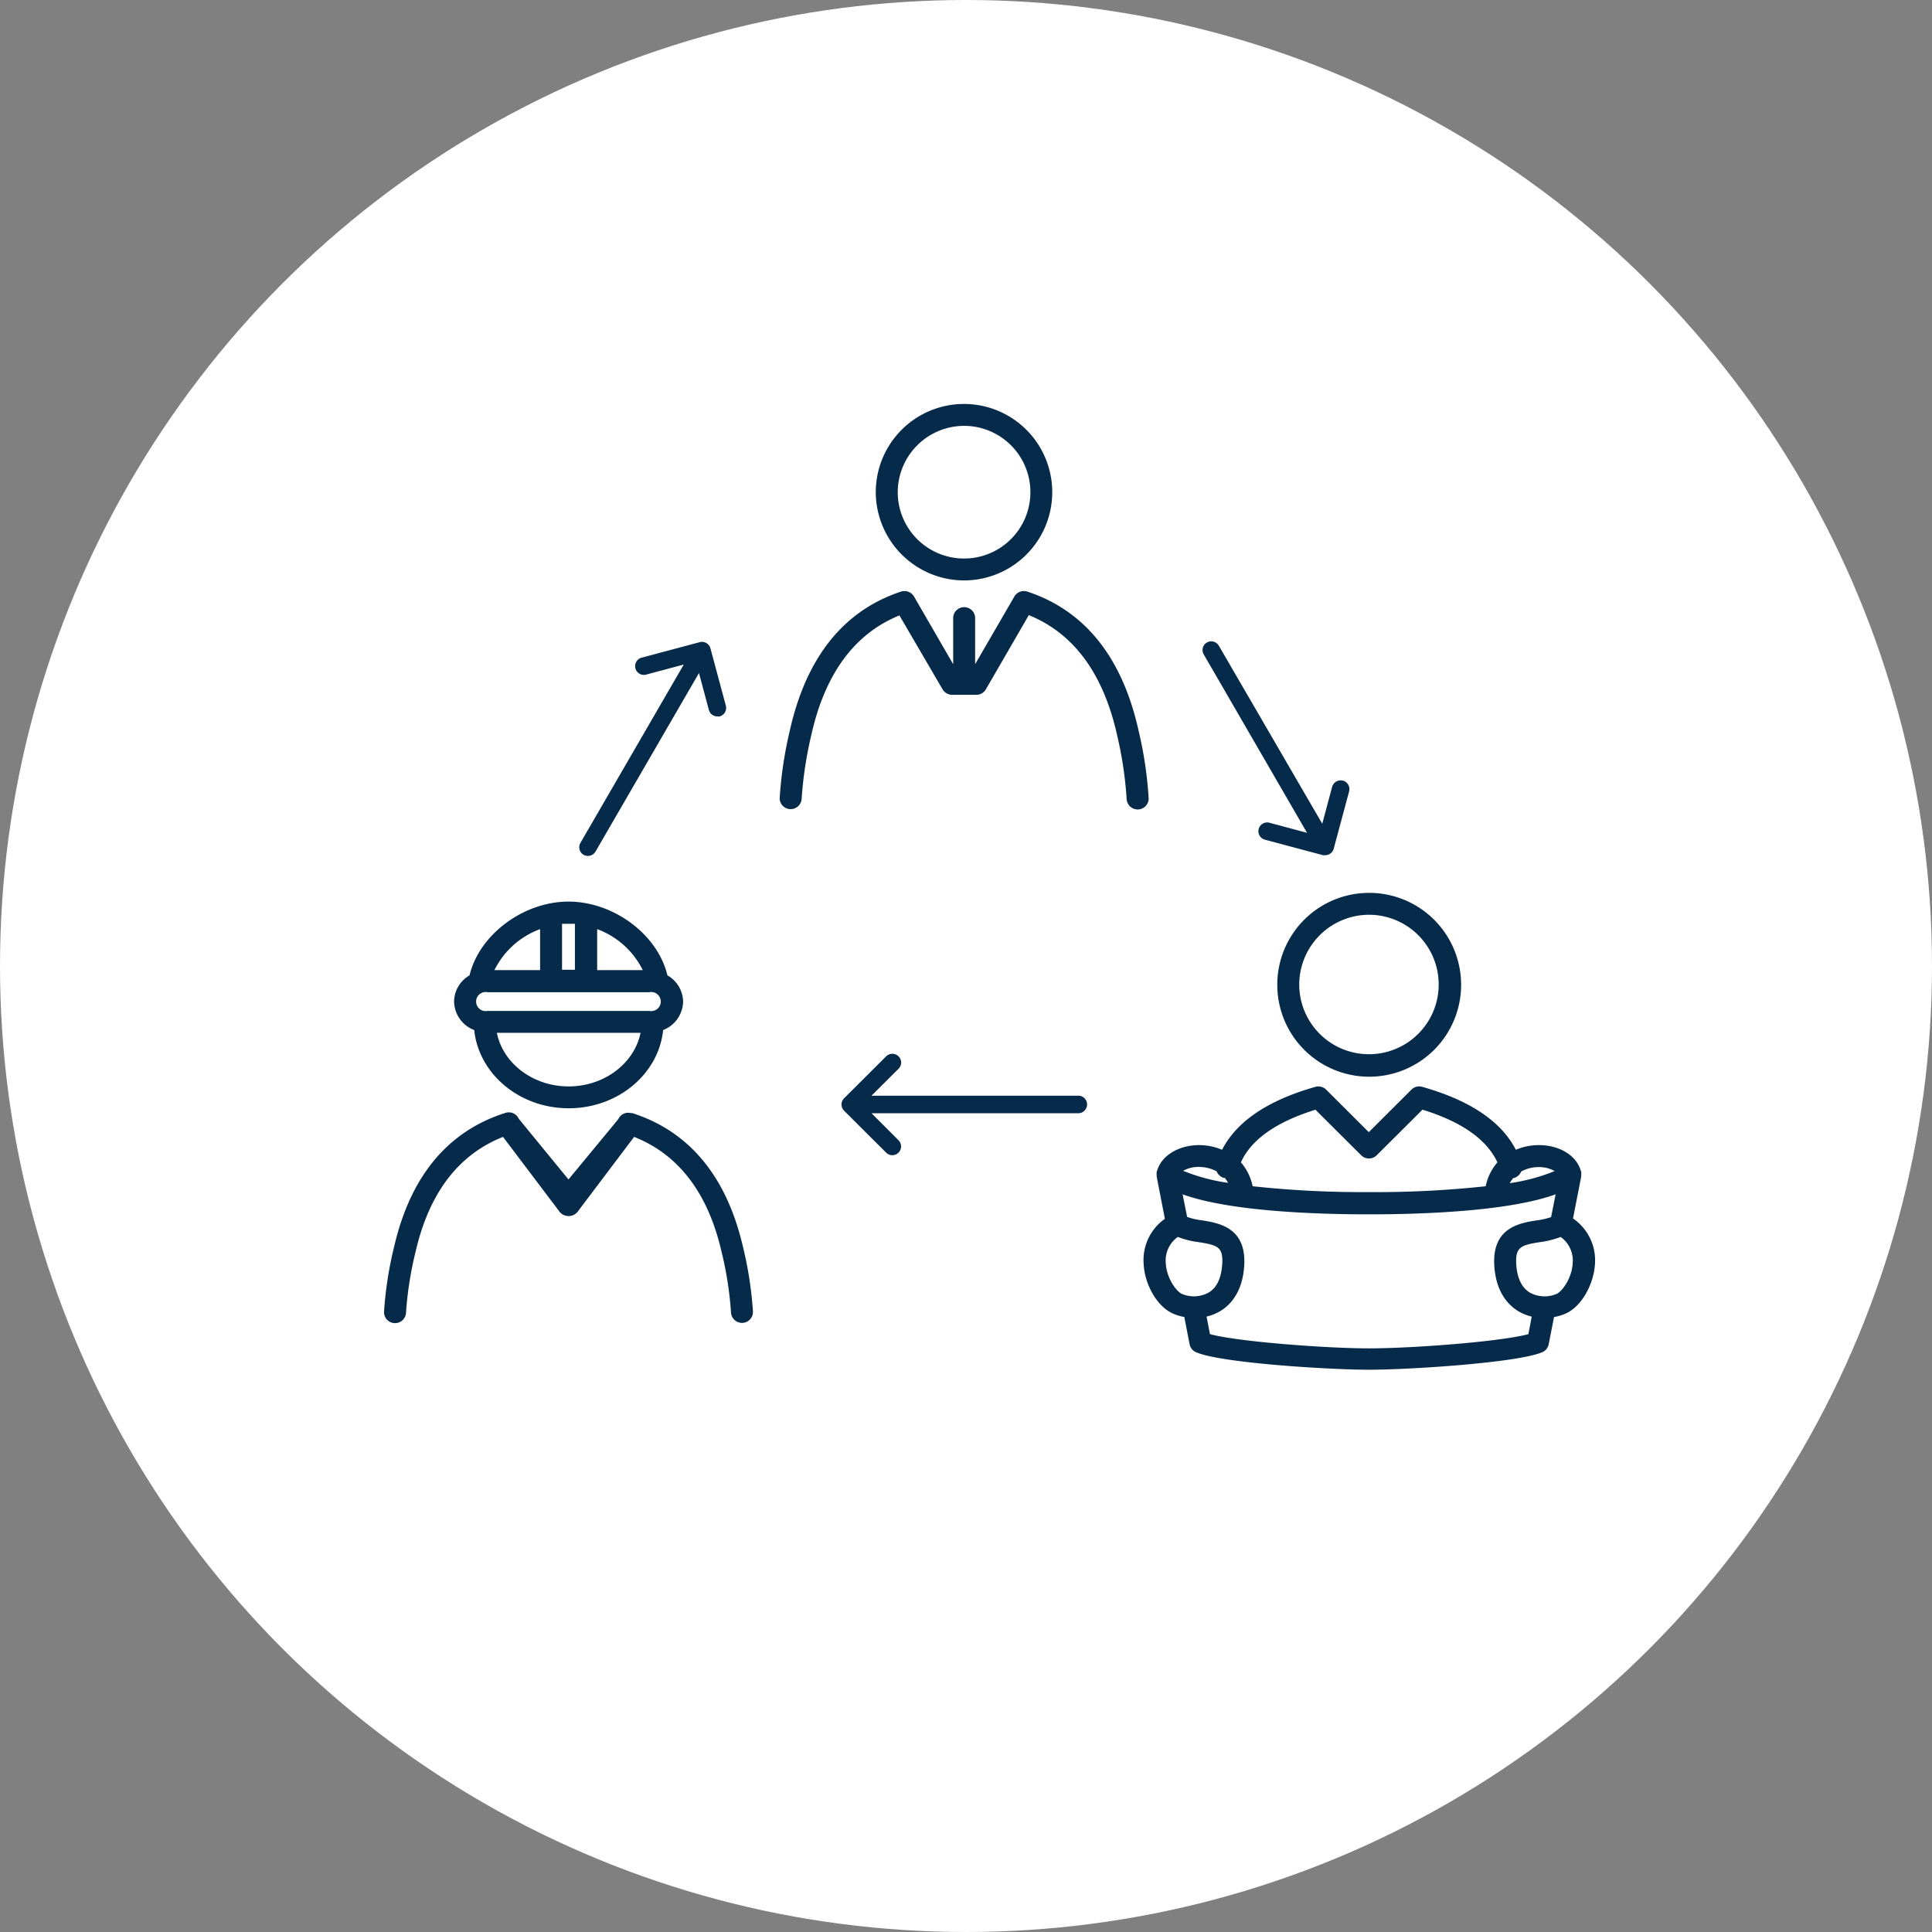
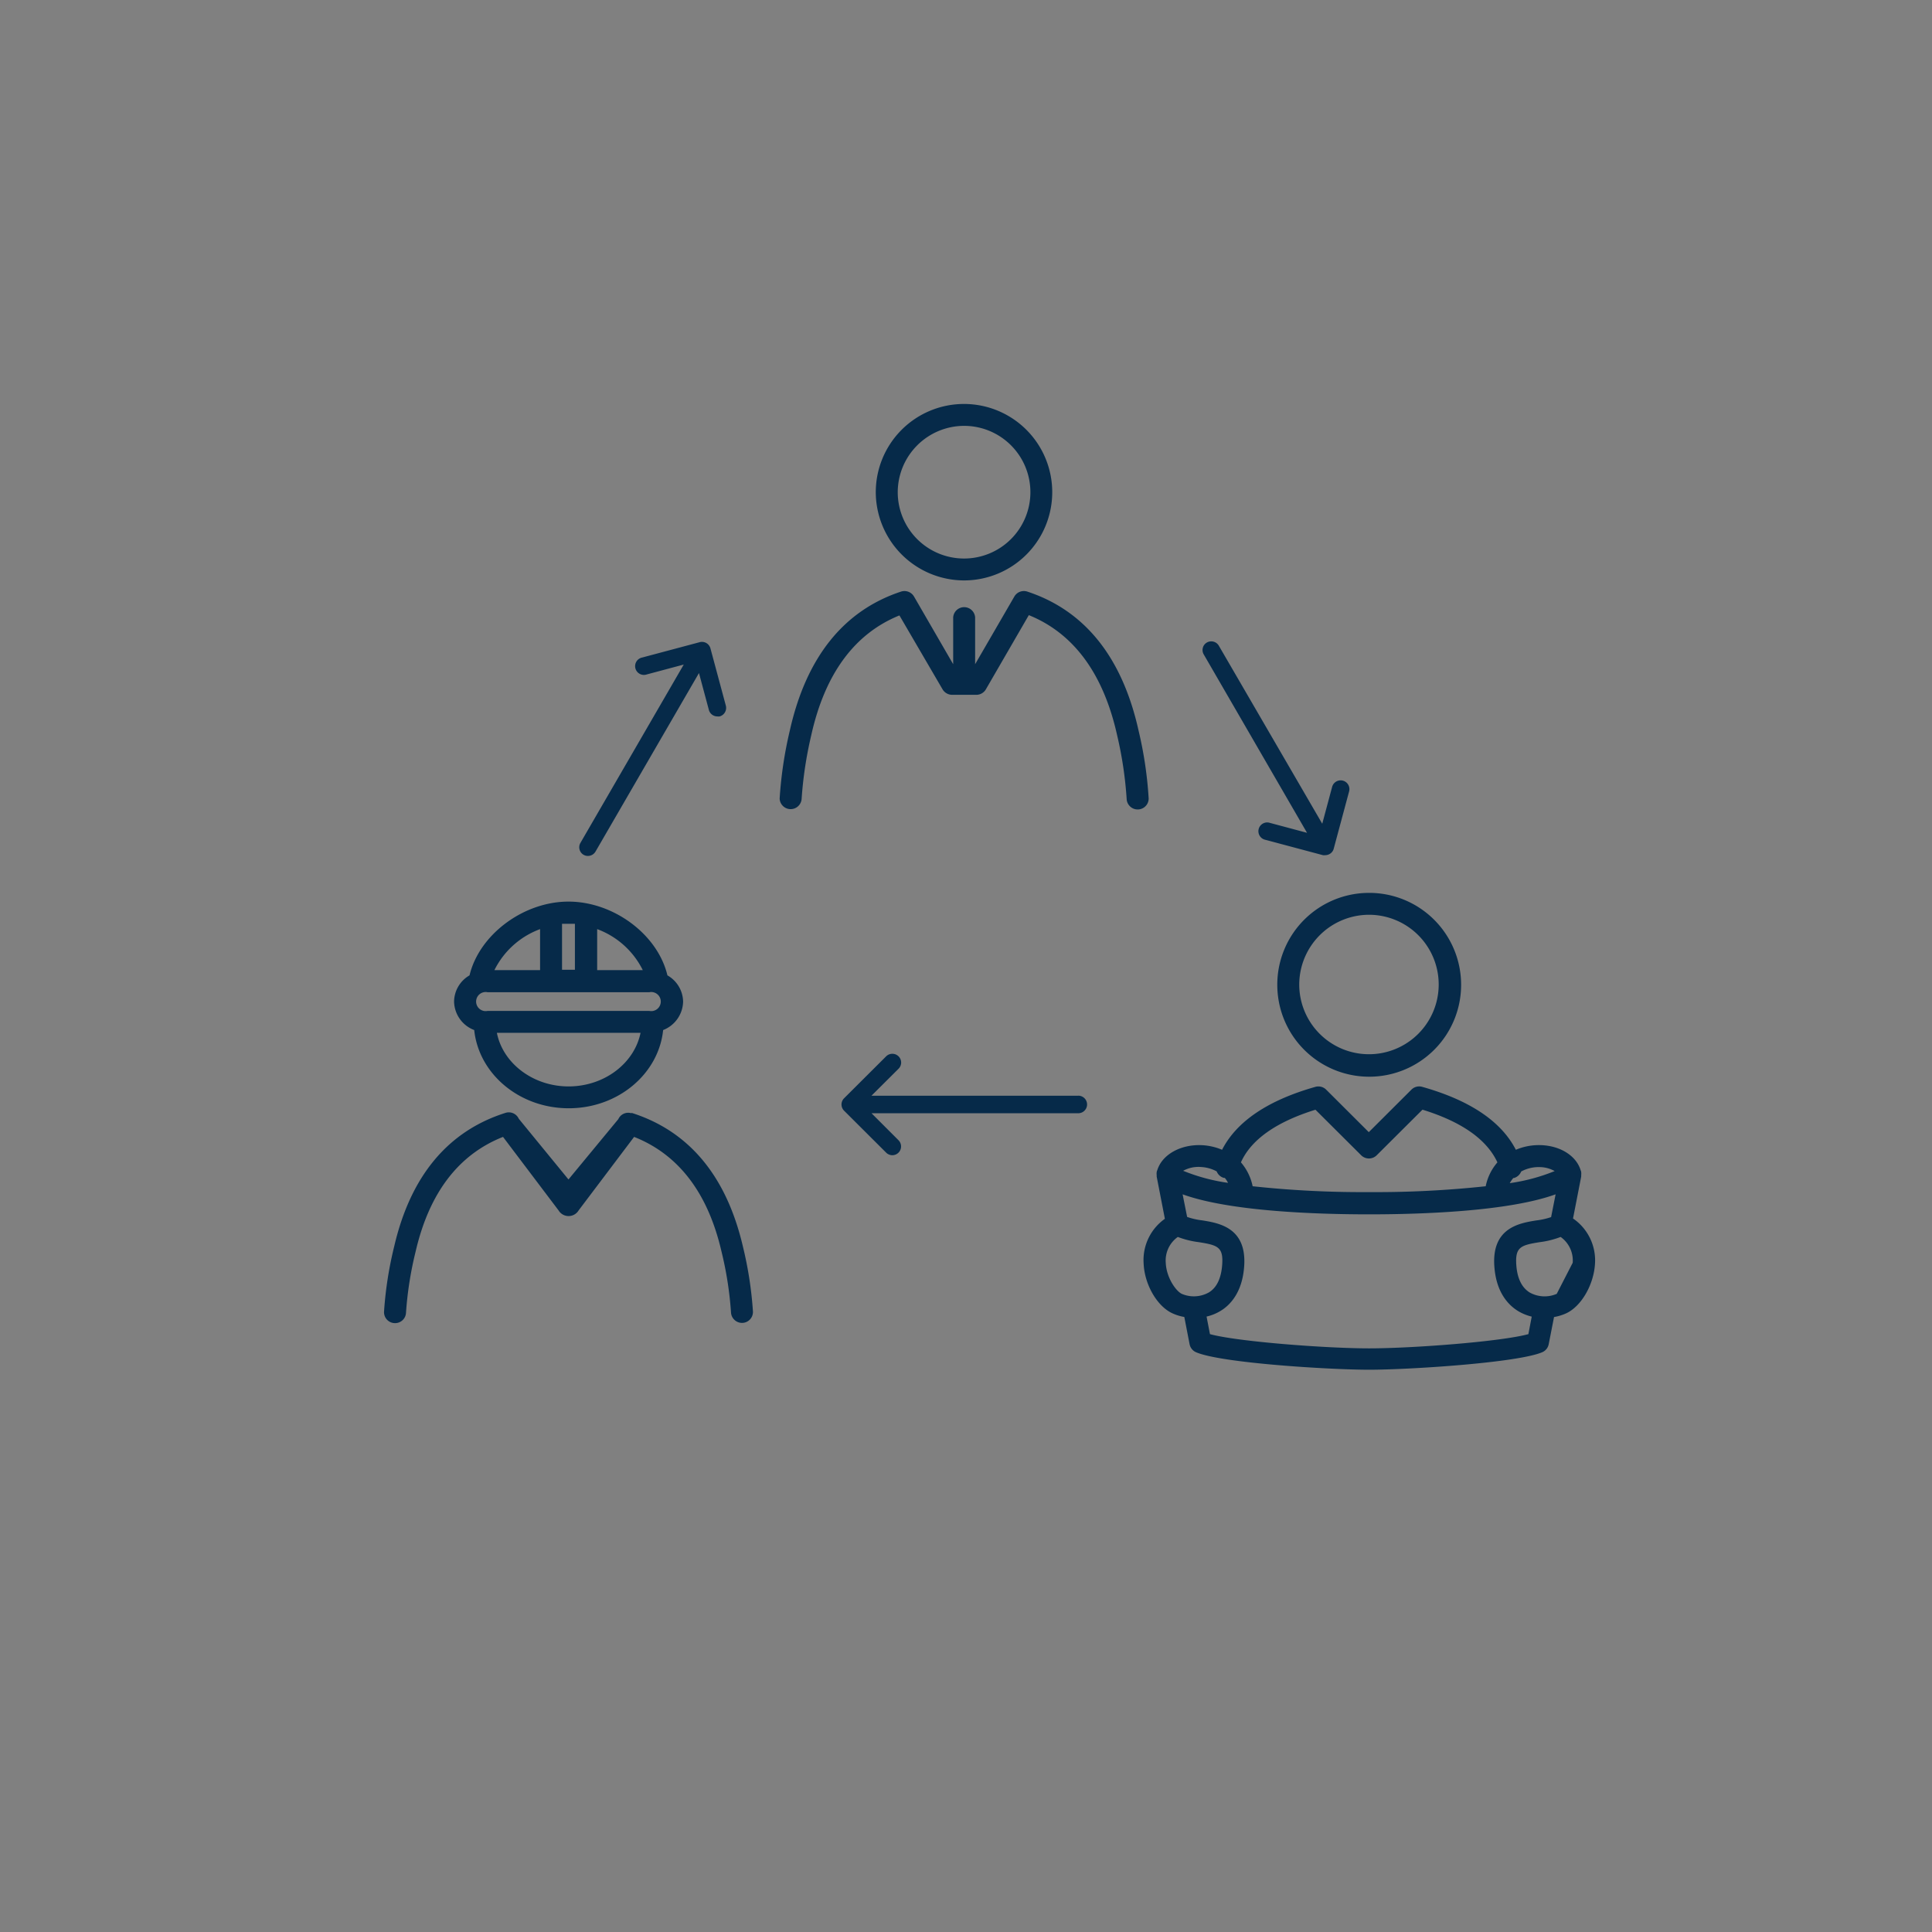
<svg xmlns="http://www.w3.org/2000/svg" viewBox="0 0 330 330">
  <rect x="0" y="0" width="330" height="330" fill="#808080" stroke="none" />
  <g data-name="レイヤー 2">
    <g data-name="レイヤー 1">
-       <circle cx="165" cy="165" r="165" fill="#fff" />
-       <path d="M164.71 99.14a15.07 15.07 0 10-15.12-15.07 15.11 15.11 0 0015.12 15.07zm0-26.4a11.33 11.33 0 11-11.37 11.33 11.36 11.36 0 0111.37-11.33zm53.46 95.41a15.7 15.7 0 1015.69-15.64 15.68 15.68 0 00-15.69 15.64zm15.69-11.9a11.91 11.91 0 11-11.94 11.9 11.94 11.94 0 0111.94-11.9zm-10.61-14l-6.32-1.69a1.5 1.5 0 10-.78 2.89l9.82 2.62a1.31 1.31 0 00.39 0 1.53 1.53 0 00.75-.2 1.46 1.46 0 00.7-.91l2.63-9.79a1.5 1.5 0 00-1.06-1.83 1.51 1.51 0 00-1.84 1.06l-1.69 6.3-17.66-30.4a1.5 1.5 0 00-2.05-.55 1.48 1.48 0 00-.55 2zM81 175.94c.78 7.49 7.71 13.36 16.14 13.36s15.36-5.87 16.13-13.36a5.34 5.34 0 003.41-4.86 5.26 5.26 0 00-2.68-4.48c-1.66-7-9.21-12.6-16.9-12.6s-15.24 5.64-16.9 12.6a5.24 5.24 0 00-2.64 4.48 5.32 5.32 0 003.44 4.86zm16.14 9.63c-6.15 0-11.26-4-12.27-9.16h24.54c-1.05 5.19-6.16 9.16-12.31 9.16zM102 158.7a14.17 14.17 0 017.79 7H102zm-6-.91h2.2v7.85H96zm-3.75.91v7h-7.8a14.19 14.19 0 017.8-7zm-9 10.78h27.65a1.63 1.63 0 110 3.19H83.29a1.63 1.63 0 110-3.19zm185.43 38.67l1.4-7.18v-.13a.76.76 0 000-.15 1.78 1.78 0 000-.46v-.07a2.47 2.47 0 00-.1-.29c-.8-2.62-3.85-4.41-7.52-4.27a10 10 0 00-3.54.79c-2.49-4.84-7.83-8.45-16-10.75a1.87 1.87 0 00-1.84.48l-7.28 7.26-7.28-7.26a1.88 1.88 0 00-1.83-.48c-8.13 2.3-13.47 5.91-15.95 10.75a10.09 10.09 0 00-3.55-.79c-3.61-.13-6.7 1.65-7.51 4.26a1.73 1.73 0 00-.11.32.08.08 0 010 .05 1.83 1.83 0 000 .47v.27l1.4 7.21a8.62 8.62 0 00-3.63 7.62c.15 3.64 2.34 7.4 5 8.56a8.29 8.29 0 001.95.59l.9 4.65a1.89 1.89 0 001.08 1.36c4.21 1.86 22.85 3 29.59 3s25.38-1.18 29.59-3a1.87 1.87 0 001.08-1.36l.91-4.64a8.54 8.54 0 002-.6c2.63-1.16 4.81-4.92 5-8.56a8.66 8.66 0 00-3.72-7.65zm-10.23-6.94a.78.78 0 00.16 0 1.88 1.88 0 001.22-1.11 6.33 6.33 0 012.73-.75h.24a5.36 5.36 0 012.75.68 32.27 32.27 0 01-7.67 2.06 5.35 5.35 0 01.61-.88zm-33.77-11.67l7.82 7.79a1.88 1.88 0 002.65 0l7.82-7.79c6.75 2.08 11 5.12 12.8 9a8.89 8.89 0 00-2 4.08 175.56 175.56 0 01-19.91 1 175.25 175.25 0 01-19.9-1 9 9 0 00-2-4.08c1.73-3.88 6.04-6.92 12.76-9zm-19.6 9.79a6.4 6.4 0 012.74.75 1.84 1.84 0 001.21 1.11h.17a4.32 4.32 0 01.56.85 32.27 32.27 0 01-7.67-2.06 5.47 5.47 0 013.03-.65zM201.86 221c-1-.47-2.63-2.76-2.74-5.31a4.93 4.93 0 012.06-4.41 15.25 15.25 0 003.58.89c3.21.51 4.21.82 4 3.82-.16 2.34-.94 4-2.34 4.8a5.23 5.23 0 01-4.56.21zm59.2 6.88c-4.62 1.27-19.73 2.43-27.2 2.43s-22.57-1.16-27.19-2.43l-.58-3a8 8 0 002.29-.91c1.73-1 3.85-3.23 4.14-7.76.42-6.53-4.32-7.3-7.16-7.76a12 12 0 01-2.59-.59L202 204c8.06 2.92 22.85 3.42 31.85 3.42s23.79-.5 31.86-3.42l-.77 3.89a12.38 12.38 0 01-2.55.57c-2.83.46-7.58 1.23-7.15 7.76.29 4.53 2.4 6.72 4.13 7.76a8.43 8.43 0 002.26.91zm4.84-6.88a5.23 5.23 0 01-4.58-.21c-1.39-.84-2.18-2.46-2.33-4.8-.19-3 .81-3.31 4-3.82a15.25 15.25 0 003.58-.89 4.93 4.93 0 012.06 4.41c-.1 2.5-1.69 4.79-2.73 5.31zm-69.7-84.61a67 67 0 00-1.72-11.58c-2.78-12.52-9.17-20.52-19-23.76a1.88 1.88 0 00-2.22.84l-6.7 11.56v-8a1.88 1.88 0 00-3.75 0v8l-6.69-11.56a1.89 1.89 0 00-2.22-.84c-9.81 3.24-16.2 11.24-19 23.76a69.05 69.05 0 00-1.73 11.58 1.88 1.88 0 003.75.12 66.8 66.8 0 011.64-10.89c2.33-10.51 7.4-17.4 15.07-20.5l7.37 12.63a1.91 1.91 0 001.63.93h4.14a1.88 1.88 0 001.62-.93l7.34-12.68c7.67 3.1 12.74 10 15.08 20.5a65.94 65.94 0 011.63 10.89 1.88 1.88 0 001.88 1.8h.06a1.87 1.87 0 001.82-1.92zm-12 50.77h-35.35l4.63-4.61a1.49 1.49 0 000-2.12 1.51 1.51 0 00-2.12 0l-7.19 7.17a1.5 1.5 0 000 2.11l7.19 7.17a1.51 1.51 0 001.06.44 1.5 1.5 0 001.06-2.55l-4.62-4.62h35.32a1.5 1.5 0 100-3zm-76.32 3a1.86 1.86 0 00-2.27 1l-8.51 10.3-8.49-10.37a1.87 1.87 0 00-2.28-1c-9.82 3.11-16.21 10.79-19 22.82A63.93 63.93 0 0065.6 224a1.87 1.87 0 001.82 2h.06a1.86 1.86 0 001.87-1.8A60.62 60.62 0 0171 213.74c2.32-10 7.33-16.55 14.92-19.55l9.49 12.56a2 2 0 003.42 0l9.48-12.56c7.59 3 12.61 9.57 14.92 19.55a60.62 60.62 0 011.63 10.42 1.89 1.89 0 001.94 1.8 1.87 1.87 0 001.81-1.92 64.39 64.39 0 00-1.72-11.14c-2.81-12.03-9.21-19.72-19.03-22.82zM99.67 146a1.46 1.46 0 00.75.2 1.5 1.5 0 001.3-.75l17.67-30.49 1.69 6.3a1.5 1.5 0 001.45 1.11 1.74 1.74 0 00.39 0 1.51 1.51 0 001.06-1.84l-2.63-9.78a1.5 1.5 0 00-1.84-1.06l-9.82 2.62a1.5 1.5 0 10.78 2.89l6.32-1.69-17.67 30.5a1.49 1.49 0 00.55 1.99z" fill="#062a49" fill-rule="evenodd" />
+       <path d="M164.71 99.14a15.07 15.07 0 10-15.12-15.07 15.11 15.11 0 0015.12 15.07zm0-26.4a11.33 11.33 0 11-11.37 11.33 11.36 11.36 0 0111.37-11.33zm53.46 95.41a15.7 15.7 0 1015.69-15.64 15.68 15.68 0 00-15.69 15.64zm15.69-11.9a11.91 11.91 0 11-11.94 11.9 11.94 11.94 0 0111.94-11.9zm-10.61-14l-6.32-1.69a1.5 1.5 0 10-.78 2.89l9.82 2.62a1.31 1.31 0 00.39 0 1.53 1.53 0 00.75-.2 1.46 1.46 0 00.7-.91l2.63-9.79a1.5 1.5 0 00-1.06-1.83 1.51 1.51 0 00-1.84 1.06l-1.69 6.3-17.66-30.4a1.5 1.5 0 00-2.05-.55 1.48 1.48 0 00-.55 2zM81 175.94c.78 7.49 7.71 13.36 16.14 13.36s15.36-5.87 16.13-13.36a5.34 5.34 0 003.41-4.86 5.26 5.26 0 00-2.68-4.48c-1.66-7-9.21-12.6-16.9-12.6s-15.24 5.64-16.9 12.6a5.24 5.24 0 00-2.64 4.48 5.32 5.32 0 003.44 4.86zm16.14 9.63c-6.15 0-11.26-4-12.27-9.16h24.54c-1.05 5.19-6.16 9.16-12.31 9.16zM102 158.7a14.17 14.17 0 017.79 7H102zm-6-.91h2.2v7.85H96zm-3.75.91v7h-7.8a14.19 14.19 0 017.8-7zm-9 10.78h27.65a1.63 1.63 0 110 3.19H83.29a1.63 1.63 0 110-3.19zm185.43 38.67l1.4-7.18v-.13a.76.76 0 000-.15 1.78 1.78 0 000-.46v-.07a2.47 2.47 0 00-.1-.29c-.8-2.62-3.85-4.41-7.52-4.27a10 10 0 00-3.54.79c-2.49-4.84-7.83-8.45-16-10.75a1.87 1.87 0 00-1.84.48l-7.28 7.26-7.28-7.26a1.88 1.88 0 00-1.83-.48c-8.13 2.3-13.47 5.91-15.95 10.75a10.09 10.09 0 00-3.55-.79c-3.61-.13-6.7 1.65-7.51 4.26a1.73 1.73 0 00-.11.32.08.08 0 010 .05 1.83 1.83 0 000 .47v.27l1.4 7.21a8.62 8.62 0 00-3.63 7.62c.15 3.64 2.34 7.4 5 8.56a8.29 8.29 0 001.95.59l.9 4.65a1.89 1.89 0 001.08 1.36c4.21 1.86 22.85 3 29.59 3s25.38-1.18 29.59-3a1.87 1.87 0 001.08-1.36l.91-4.64a8.54 8.54 0 002-.6c2.63-1.16 4.81-4.92 5-8.56a8.66 8.66 0 00-3.72-7.65zm-10.23-6.94a.78.78 0 00.16 0 1.88 1.88 0 001.22-1.11 6.33 6.33 0 012.73-.75h.24a5.36 5.36 0 012.75.68 32.27 32.27 0 01-7.67 2.06 5.35 5.35 0 01.61-.88zm-33.77-11.67l7.82 7.79a1.88 1.88 0 002.65 0l7.82-7.79c6.75 2.08 11 5.12 12.8 9a8.89 8.89 0 00-2 4.08 175.56 175.56 0 01-19.91 1 175.25 175.25 0 01-19.9-1 9 9 0 00-2-4.08c1.73-3.88 6.04-6.92 12.76-9zm-19.6 9.79a6.4 6.4 0 012.74.75 1.84 1.84 0 001.21 1.11h.17a4.32 4.32 0 01.56.85 32.27 32.27 0 01-7.67-2.06 5.47 5.47 0 013.03-.65zM201.86 221c-1-.47-2.63-2.76-2.74-5.31a4.93 4.93 0 012.06-4.41 15.25 15.25 0 003.58.89c3.21.51 4.21.82 4 3.82-.16 2.34-.94 4-2.34 4.8a5.23 5.23 0 01-4.56.21zm59.2 6.88c-4.62 1.27-19.73 2.43-27.2 2.43s-22.57-1.16-27.19-2.43l-.58-3a8 8 0 002.29-.91c1.73-1 3.85-3.23 4.14-7.76.42-6.53-4.32-7.3-7.16-7.76a12 12 0 01-2.59-.59L202 204c8.06 2.92 22.85 3.42 31.85 3.42s23.79-.5 31.86-3.42l-.77 3.89a12.38 12.38 0 01-2.55.57c-2.83.46-7.58 1.23-7.15 7.76.29 4.53 2.4 6.72 4.13 7.76a8.43 8.43 0 002.26.91zm4.84-6.88a5.23 5.23 0 01-4.58-.21c-1.39-.84-2.18-2.46-2.33-4.8-.19-3 .81-3.31 4-3.82a15.25 15.25 0 003.58-.89 4.93 4.93 0 012.06 4.41zm-69.7-84.61a67 67 0 00-1.72-11.58c-2.78-12.52-9.17-20.52-19-23.76a1.88 1.88 0 00-2.22.84l-6.7 11.56v-8a1.88 1.88 0 00-3.75 0v8l-6.69-11.56a1.89 1.89 0 00-2.22-.84c-9.81 3.24-16.2 11.24-19 23.76a69.05 69.05 0 00-1.73 11.58 1.88 1.88 0 003.75.12 66.8 66.8 0 011.64-10.89c2.33-10.51 7.4-17.4 15.07-20.5l7.37 12.63a1.91 1.91 0 001.63.93h4.14a1.88 1.88 0 001.62-.93l7.34-12.68c7.67 3.1 12.74 10 15.08 20.5a65.94 65.94 0 011.63 10.89 1.88 1.88 0 001.88 1.8h.06a1.87 1.87 0 001.82-1.92zm-12 50.77h-35.35l4.63-4.61a1.49 1.49 0 000-2.12 1.51 1.51 0 00-2.12 0l-7.19 7.17a1.5 1.5 0 000 2.11l7.19 7.17a1.51 1.51 0 001.06.44 1.5 1.5 0 001.06-2.55l-4.62-4.62h35.32a1.5 1.5 0 100-3zm-76.32 3a1.86 1.86 0 00-2.27 1l-8.51 10.3-8.49-10.37a1.87 1.87 0 00-2.28-1c-9.82 3.11-16.21 10.79-19 22.82A63.93 63.93 0 0065.6 224a1.87 1.87 0 001.82 2h.06a1.86 1.86 0 001.87-1.8A60.62 60.62 0 0171 213.74c2.32-10 7.33-16.55 14.92-19.55l9.49 12.56a2 2 0 003.42 0l9.48-12.56c7.59 3 12.61 9.57 14.92 19.55a60.62 60.62 0 011.63 10.42 1.89 1.89 0 001.94 1.8 1.87 1.87 0 001.81-1.92 64.39 64.39 0 00-1.72-11.14c-2.81-12.03-9.21-19.72-19.03-22.82zM99.67 146a1.46 1.46 0 00.75.2 1.5 1.5 0 001.3-.75l17.67-30.49 1.69 6.3a1.5 1.5 0 001.45 1.11 1.74 1.74 0 00.39 0 1.51 1.51 0 001.06-1.84l-2.63-9.78a1.5 1.5 0 00-1.84-1.06l-9.82 2.62a1.5 1.5 0 10.78 2.89l6.32-1.69-17.67 30.5a1.49 1.49 0 00.55 1.99z" fill="#062a49" fill-rule="evenodd" />
    </g>
  </g>
</svg>